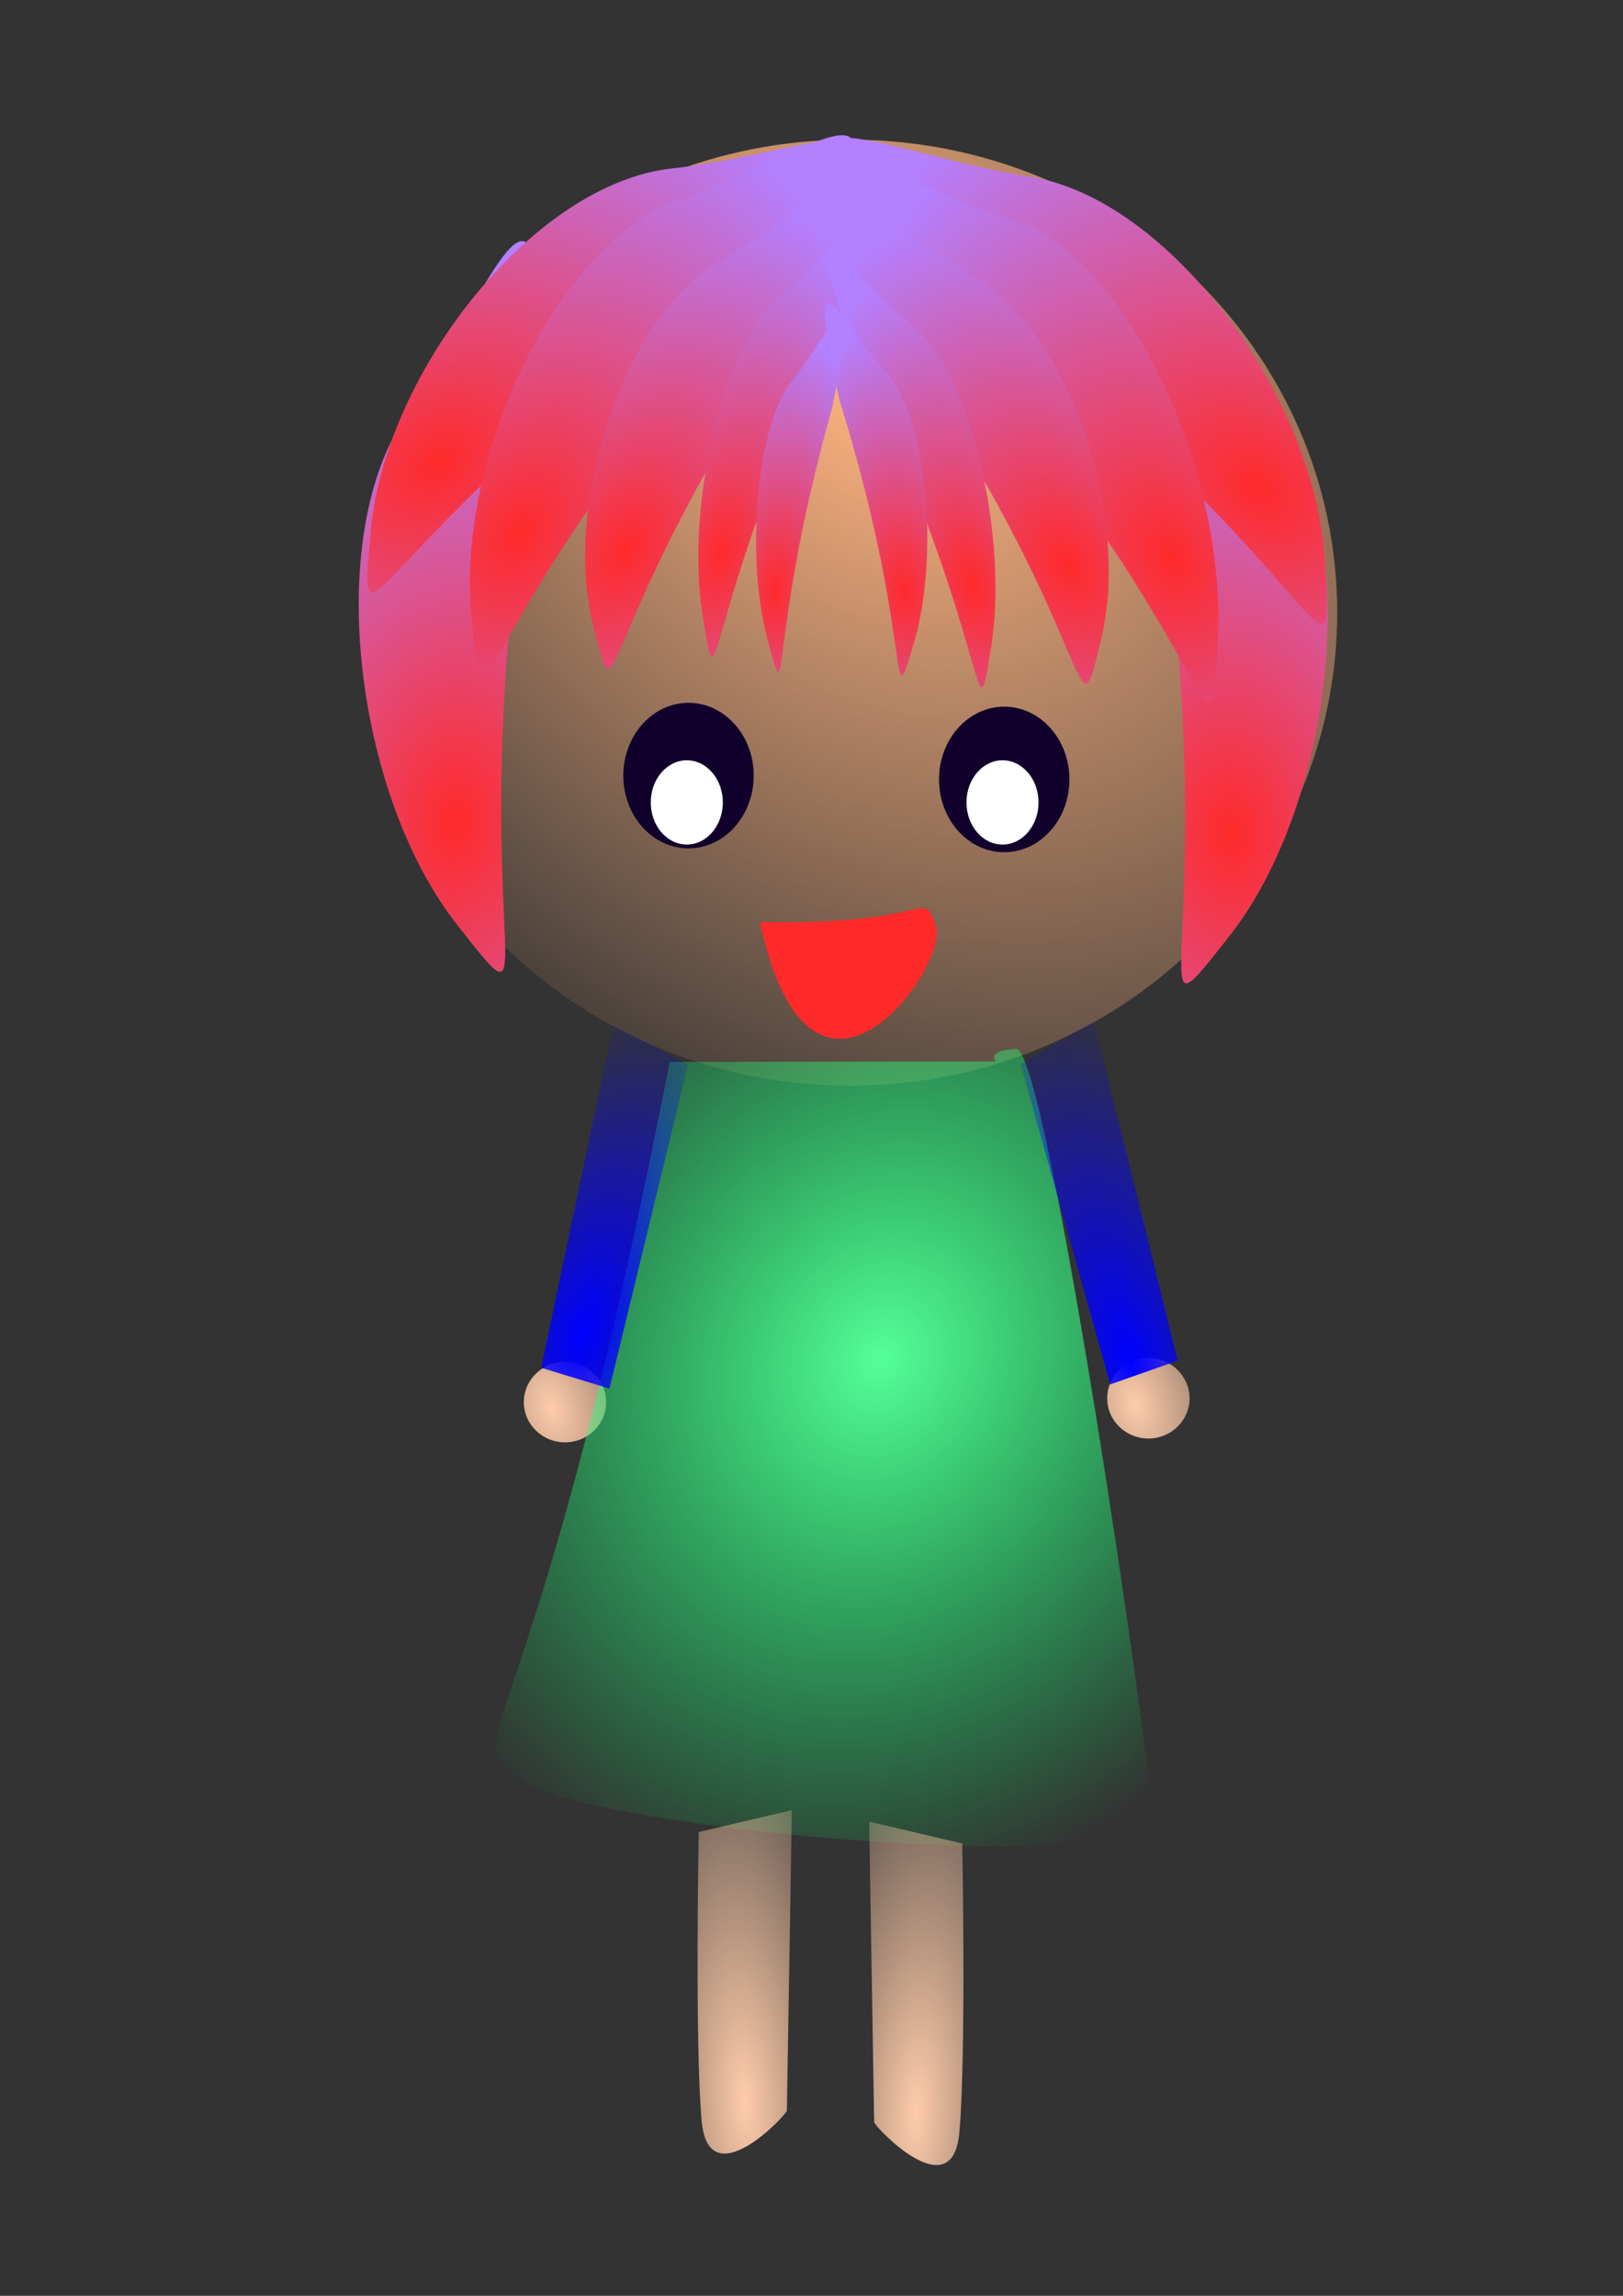
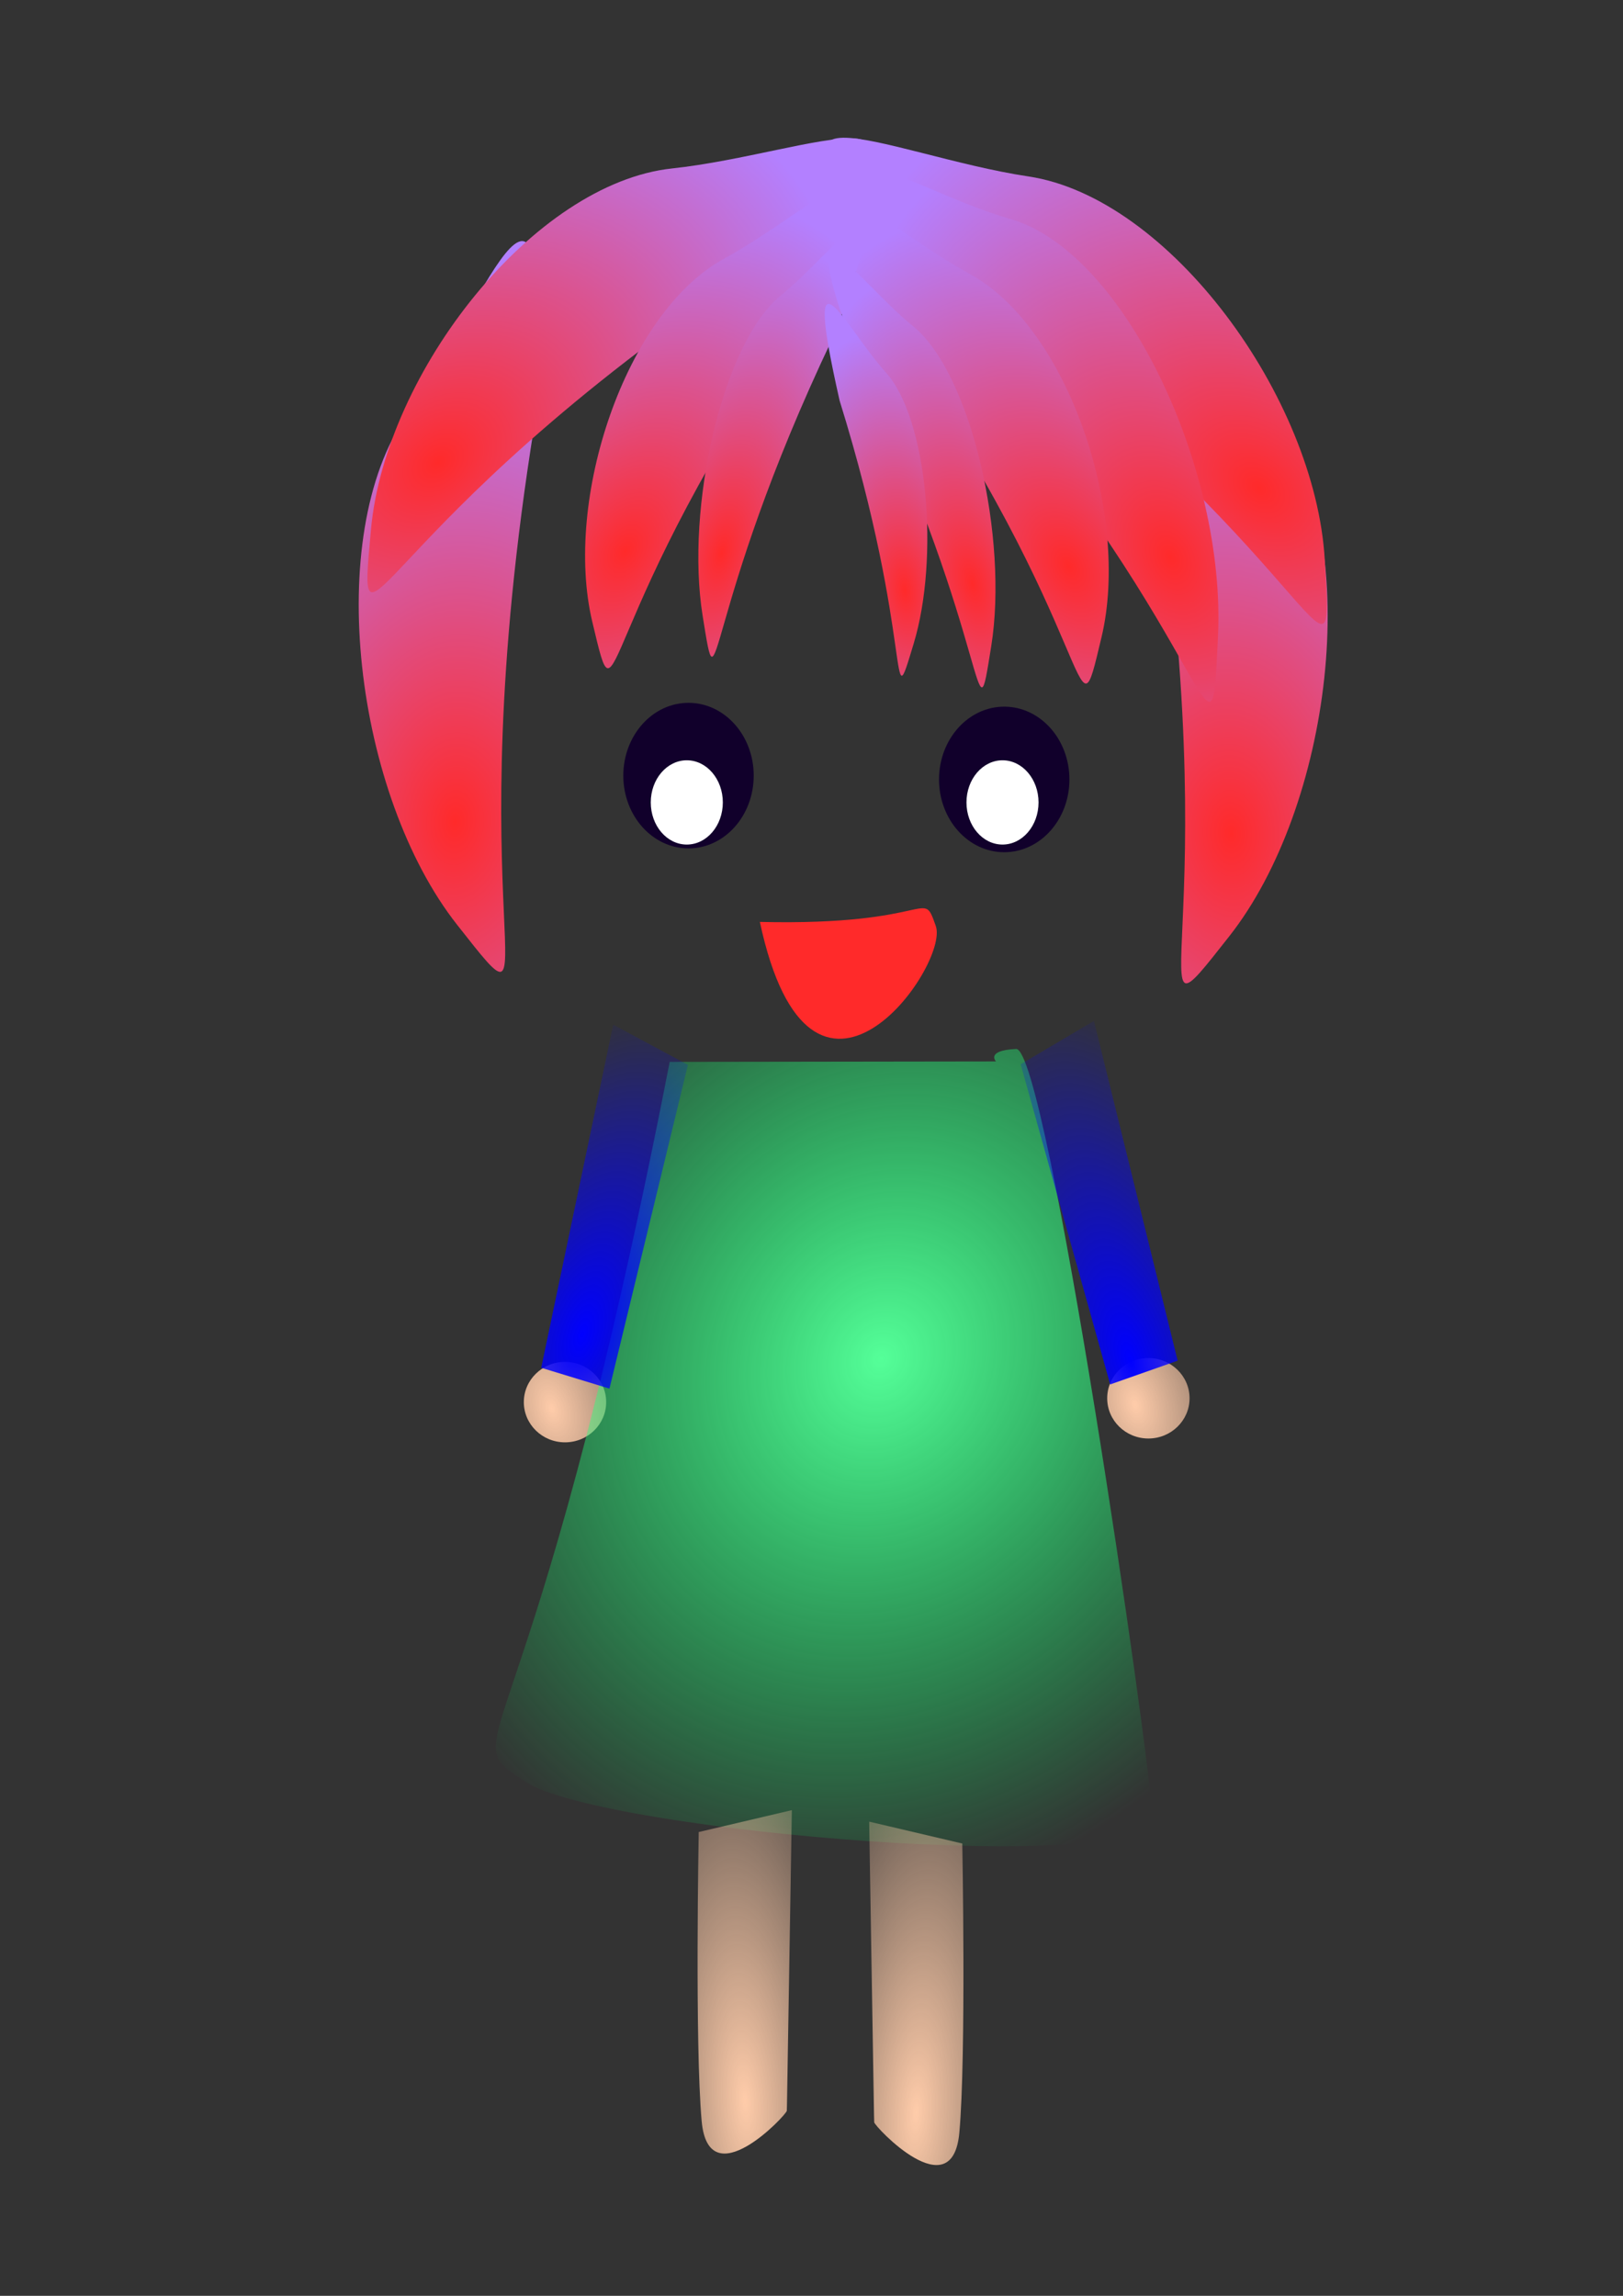
<svg xmlns="http://www.w3.org/2000/svg" xmlns:xlink="http://www.w3.org/1999/xlink" width="744.094" height="1052.362" viewBox="0 0 744.094 1052.362">
  <rect x="0" y="0" width="744.094" height="1052.362" fill="#333333" stroke="none" />
  <defs>
    <radialGradient xlink:href="#b" id="p" gradientUnits="userSpaceOnUse" gradientTransform="matrix(2.021 -3.214 2.424 1.244 -895.575 598.823)" cx="221.618" cy="299.933" fx="221.618" fy="299.933" r="34.498" />
    <radialGradient xlink:href="#f" id="z" gradientUnits="userSpaceOnUse" gradientTransform="matrix(-.566 -8.98 -3.192 .201 2989.232 4145.021)" cx="391.396" cy="765.39" fx="391.396" fy="765.39" r="18.328" />
    <radialGradient xlink:href="#f" id="y" cx="391.396" cy="765.39" fx="391.396" fy="765.39" r="18.328" gradientTransform="matrix(.566 -8.98 3.192 .201 -2275.47 4148.909)" gradientUnits="userSpaceOnUse" />
    <radialGradient xlink:href="#e" id="v" cx="473.85" cy="641.399" fx="473.85" fy="641.399" r="123.986" gradientTransform="matrix(-1.292 .983 -.871 -1.145 1546.813 801.539)" gradientUnits="userSpaceOnUse" />
    <radialGradient xlink:href="#d" id="g" gradientUnits="userSpaceOnUse" gradientTransform="matrix(3.405 -1.259 1.891 5.114 -1690.7 -1954.07)" cx="265.683" cy="556.267" fx="265.683" fy="556.267" r="15.552" />
    <radialGradient xlink:href="#c" id="x" gradientUnits="userSpaceOnUse" gradientTransform="matrix(-1.508 -4.747 -2.208 .702 1989.85 1445.623)" cx="266.979" cy="505.977" fx="266.979" fy="505.977" r="26.568" />
    <radialGradient xlink:href="#a" id="i" cx="353.506" cy="499.201" fx="353.506" fy="499.201" r="169.778" gradientTransform="matrix(-.979 1.169 -1.553 -1.3 1490.422 570.162)" gradientUnits="userSpaceOnUse" />
    <radialGradient xlink:href="#b" id="j" cx="221.618" cy="299.933" fx="221.618" fy="299.933" r="34.498" gradientTransform="matrix(.338 -4.884 3.591 .249 -936.832 1358.986)" gradientUnits="userSpaceOnUse" />
    <radialGradient xlink:href="#b" id="k" gradientUnits="userSpaceOnUse" gradientTransform="matrix(3.834 -2.882 2.324 2.529 -1338.073 109.974)" cx="221.618" cy="299.933" fx="221.618" fy="299.933" r="34.498" />
    <radialGradient xlink:href="#b" id="l" gradientUnits="userSpaceOnUse" gradientTransform="matrix(-.338 -4.884 -3.591 .249 1660.17 1362.874)" cx="221.618" cy="299.933" fx="221.618" fy="299.933" r="34.498" />
    <radialGradient xlink:href="#b" id="m" gradientUnits="userSpaceOnUse" gradientTransform="matrix(-3.82 -3.104 -2.473 2.502 2106.956 175.808)" cx="221.618" cy="299.933" fx="221.618" fy="299.933" r="34.498" />
    <radialGradient xlink:href="#b" id="n" gradientUnits="userSpaceOnUse" gradientTransform="matrix(2.887 -3.49 2.556 2.084 -1167.075 402.09)" cx="221.618" cy="299.933" fx="221.618" fy="299.933" r="34.498" />
    <radialGradient xlink:href="#b" id="o" gradientUnits="userSpaceOnUse" gradientTransform="matrix(-2.821 -3.46 -2.314 2.391 1804.464 311.52)" cx="221.618" cy="299.933" fx="221.618" fy="299.933" r="34.498" />
    <radialGradient xlink:href="#d" id="h" cx="265.683" cy="556.267" fx="265.683" fy="556.267" r="15.552" gradientTransform="matrix(3.405 -1.259 1.891 5.114 -1690.7 -1954.07)" gradientUnits="userSpaceOnUse" />
    <radialGradient xlink:href="#b" id="q" gradientUnits="userSpaceOnUse" gradientTransform="matrix(-2.021 -3.214 -2.424 1.244 1621.728 604.007)" cx="221.618" cy="299.933" fx="221.618" fy="299.933" r="34.498" />
    <radialGradient xlink:href="#b" id="r" gradientUnits="userSpaceOnUse" gradientTransform="matrix(1.203 -2.837 1.443 1.098 -383.703 559.78)" cx="221.618" cy="299.933" fx="221.618" fy="299.933" r="34.498" />
    <radialGradient xlink:href="#b" id="s" gradientUnits="userSpaceOnUse" gradientTransform="matrix(-1.203 -2.837 -1.443 1.098 1109.857 570.147)" cx="221.618" cy="299.933" fx="221.618" fy="299.933" r="34.498" />
    <radialGradient xlink:href="#b" id="t" gradientUnits="userSpaceOnUse" gradientTransform="matrix(-.621 -2.454 -1.298 .718 911.864 601.497)" cx="221.618" cy="299.933" fx="221.618" fy="299.933" r="34.498" />
    <radialGradient xlink:href="#b" id="u" gradientUnits="userSpaceOnUse" gradientTransform="matrix(.538 -2.353 1.124 .688 -120.298 587.85)" cx="221.618" cy="299.933" fx="221.618" fy="299.933" r="34.498" />
    <radialGradient xlink:href="#c" id="w" cx="268.847" cy="503.708" fx="268.847" fy="503.708" r="26.568" gradientTransform="matrix(1.496 -4.258 2.266 .796 -1280.397 1268.53)" gradientUnits="userSpaceOnUse" />
    <linearGradient id="e">
      <stop offset="0" stop-color="#5f9" />
      <stop offset="1" stop-color="#0f6" stop-opacity="0" />
    </linearGradient>
    <linearGradient id="a">
      <stop offset="0" stop-color="#ffb380" />
      <stop offset="1" stop-color="#ffb380" stop-opacity="0" />
    </linearGradient>
    <linearGradient id="b">
      <stop offset="0" stop-color="#ff2a2a" />
      <stop offset="1" stop-color="#b380ff" />
    </linearGradient>
    <linearGradient id="c">
      <stop offset="0" stop-color="#00f" />
      <stop offset="1" stop-color="#00f" stop-opacity="0" />
    </linearGradient>
    <linearGradient id="d">
      <stop offset="0" stop-color="#fca" />
      <stop offset="1" stop-color="#fca" stop-opacity="0" />
    </linearGradient>
    <linearGradient id="f">
      <stop offset="0" stop-color="#fca" />
      <stop offset="1" stop-color="#fca" stop-opacity="0" />
    </linearGradient>
  </defs>
  <path d="M286.419 554.045c0 7.516-6.963 13.608-15.552 13.608-8.59 0-15.553-6.092-15.553-13.608 0-7.515 6.963-13.608 15.553-13.608 8.589 0 15.552 6.093 15.552 13.608z" transform="matrix(1.214 0 0 1.355 197.663 -109.782)" fill="url(#g)" />
  <path transform="matrix(1.214 0 0 1.355 -69.797 -108.026)" d="M286.419 554.045c0 7.516-6.963 13.608-15.552 13.608-8.59 0-15.553-6.092-15.553-13.608 0-7.515 6.963-13.608 15.553-13.608 8.589 0 15.552 6.093 15.552 13.608z" fill="url(#h)" />
-   <path transform="matrix(1.316 0 0 1.377 -86.203 -283.982)" d="M531.365 410.188c0 86.966-76.012 157.465-169.778 157.465-93.765 0-169.777-70.5-169.777-157.465 0-86.966 76.012-157.466 169.777-157.466 93.766 0 169.778 70.5 169.778 157.466z" fill="url(#i)" />
  <path d="M245.096 216.766c-30.516 169.43 9.328 213.194-29.227 169.326-38.555-43.868-50.787-131.594-19.03-172.41 31.758-40.815 56-110.596 48.257 3.084z" fill="url(#j)" transform="matrix(1.214 0 0 1.355 -52.491 -99.246)" />
-   <path d="M328.476 164.05c-146.122 87.587-150.55 141.723-145.146 88.372 5.404-53.351 61.493-117.21 113.73-122.196 52.239-4.985 120.57-33.35 31.416 33.824z" fill="url(#k)" transform="matrix(1.214 0 0 1.355 -52.491 -99.246)" />
+   <path d="M328.476 164.05c-146.122 87.587-150.55 141.723-145.146 88.372 5.404-53.351 61.493-117.21 113.73-122.196 52.239-4.985 120.57-33.35 31.416 33.824" fill="url(#k)" transform="matrix(1.214 0 0 1.355 -52.491 -99.246)" />
  <path d="M478.243 220.654c30.516 169.43-9.328 213.194 29.227 169.326 38.555-43.868 50.787-131.594 19.03-172.41-31.758-40.815-56-110.596-48.257 3.084z" fill="url(#l)" transform="matrix(1.214 0 0 1.355 -52.491 -99.246)" />
  <path d="M398.154 166.38c146.416 95.484 148.95 151.158 145.387 96.251-3.564-54.907-58.65-122.56-111.965-129.705-53.315-7.144-122.25-38.885-33.422 33.454z" fill="url(#m)" transform="matrix(1.214 0 0 1.355 -52.491 -99.246)" />
-   <path d="M334.357 168.72C220.131 279.852 226.383 333.778 221.153 280.456c-5.23-53.322 32.911-125.677 78.713-139.552 45.802-13.875 101.593-53.478 34.491 27.816z" fill="url(#n)" transform="matrix(1.214 0 0 1.355 -52.491 -99.246)" />
  <path d="M393.49 179.246c110.66 108.506 106.734 165.83 109.726 109.22 2.993-56.61-35.209-130-78.49-141.157-43.283-11.158-96.811-48.682-31.236 31.937z" fill="url(#o)" transform="matrix(1.214 0 0 1.355 -52.491 -99.246)" />
  <path d="M349.227 177.365c-83.257 105.878-71.345 147.519-82.316 106.194-10.972-41.325 12.508-104.54 49.654-122.738 37.145-18.198 79.609-58.309 32.662 16.544z" fill="url(#p)" transform="matrix(1.214 0 0 1.355 -52.491 -99.246)" />
  <path d="M376.927 182.55c83.256 105.877 71.345 147.518 82.316 106.193 10.971-41.325-12.509-104.54-49.654-122.738-37.145-18.198-79.609-58.309-32.662 16.544z" fill="url(#q)" transform="matrix(1.214 0 0 1.355 -52.491 -99.246)" />
  <path d="M357.604 187.789c-49.581 93.45-42.488 130.204-49.021 93.73-6.534-36.475 7.449-92.271 29.57-108.333 22.12-16.061 47.409-51.465 19.45 14.603z" fill="url(#r)" transform="matrix(1.214 0 0 1.355 -52.491 -99.246)" />
  <path d="M368.55 198.157c49.581 93.45 42.487 130.204 49.021 93.73 6.534-36.475-7.45-92.271-29.57-108.333-22.12-16.061-47.409-51.465-19.45 14.603z" fill="url(#s)" transform="matrix(1.214 0 0 1.355 -52.491 -99.246)" />
  <path d="M360.312 208.748c28.47 82.05 18.242 111.085 27.984 82.208 9.743-28.877 5.328-75.966-10.521-91.721-15.85-15.756-31.876-47.63-17.463 9.513z" fill="url(#t)" transform="matrix(1.214 0 0 1.355 -52.491 -99.246)" />
-   <path d="M357.468 211.289c-24.662 78.667-15.802 106.506-24.241 78.82-8.439-27.687-4.615-72.835 9.114-87.942 13.729-15.106 27.611-45.667 15.127 9.122z" fill="url(#u)" transform="matrix(1.214 0 0 1.355 -52.491 -99.246)" />
  <path d="M345.553 355.526c0 18.425-13.383 33.362-29.892 33.362-16.51 0-29.893-14.937-29.893-33.362 0-18.425 13.383-33.361 29.893-33.361 16.509 0 29.892 14.936 29.892 33.361zM490.297 357.282c0 18.425-13.384 33.362-29.893 33.362-16.51 0-29.893-14.937-29.893-33.362 0-18.425 13.384-33.362 29.893-33.362 16.51 0 29.893 14.937 29.893 33.362z" fill="#11002b" />
  <path d="M331.394 367.817c0 10.668-7.396 19.315-16.52 19.315-9.124 0-16.52-8.647-16.52-19.315 0-10.667 7.396-19.314 16.52-19.314 9.124 0 16.52 8.647 16.52 19.314zM476.137 367.817c0 10.668-7.396 19.315-16.52 19.315-9.123 0-16.52-8.647-16.52-19.315 0-10.667 7.397-19.314 16.52-19.314 9.124 0 16.52 8.647 16.52 19.314z" fill="#fff" />
  <path d="M348.373 422.593c80.66 1.877 74.216-16.283 80.66 1.877 6.442 18.16-57.195 107.701-80.66-1.877z" fill="#ff2a2a" />
  <path d="M296.147 432.47c-53.004 243.583-83.57 226.747-54.299 243.639C271.12 693 479.354 708.62 478.456 687.904c-.899-20.717-39.825-260.314-51.478-259.809-11.654.505-7.6 4.221-7.6 4.221" fill="url(#v)" transform="matrix(1.214 0 0 1.355 -52.491 -99.246)" />
  <path d="M274.814 419.88l-27.185 116.071 25.77 7.05 29.635-109.536" fill="url(#w)" transform="matrix(1.214 0 0 1.355 -52.491 -99.246)" />
  <path d="M456.369 418.607l31.613 114.944-25.483 8.031-33.809-108.32" fill="url(#x)" transform="matrix(1.214 0 0 1.355 -52.491 -99.246)" />
  <path d="M371.481 689.486c1.901 101.702 1.82 100.35 1.901 101.702.08 1.353 29.538 29.462 32.156 3.512 2.62-25.95 1.11-97.81 1.11-97.81" fill="url(#y)" transform="matrix(1.214 0 0 1.355 -52.491 -99.246)" />
  <path d="M342.28 685.598c-1.9 101.702-1.82 100.35-1.9 101.702-.081 1.353-29.538 29.462-32.157 3.512-2.619-25.95-1.11-97.81-1.11-97.81" fill="url(#z)" transform="matrix(1.214 0 0 1.355 -52.491 -99.246)" />
</svg>